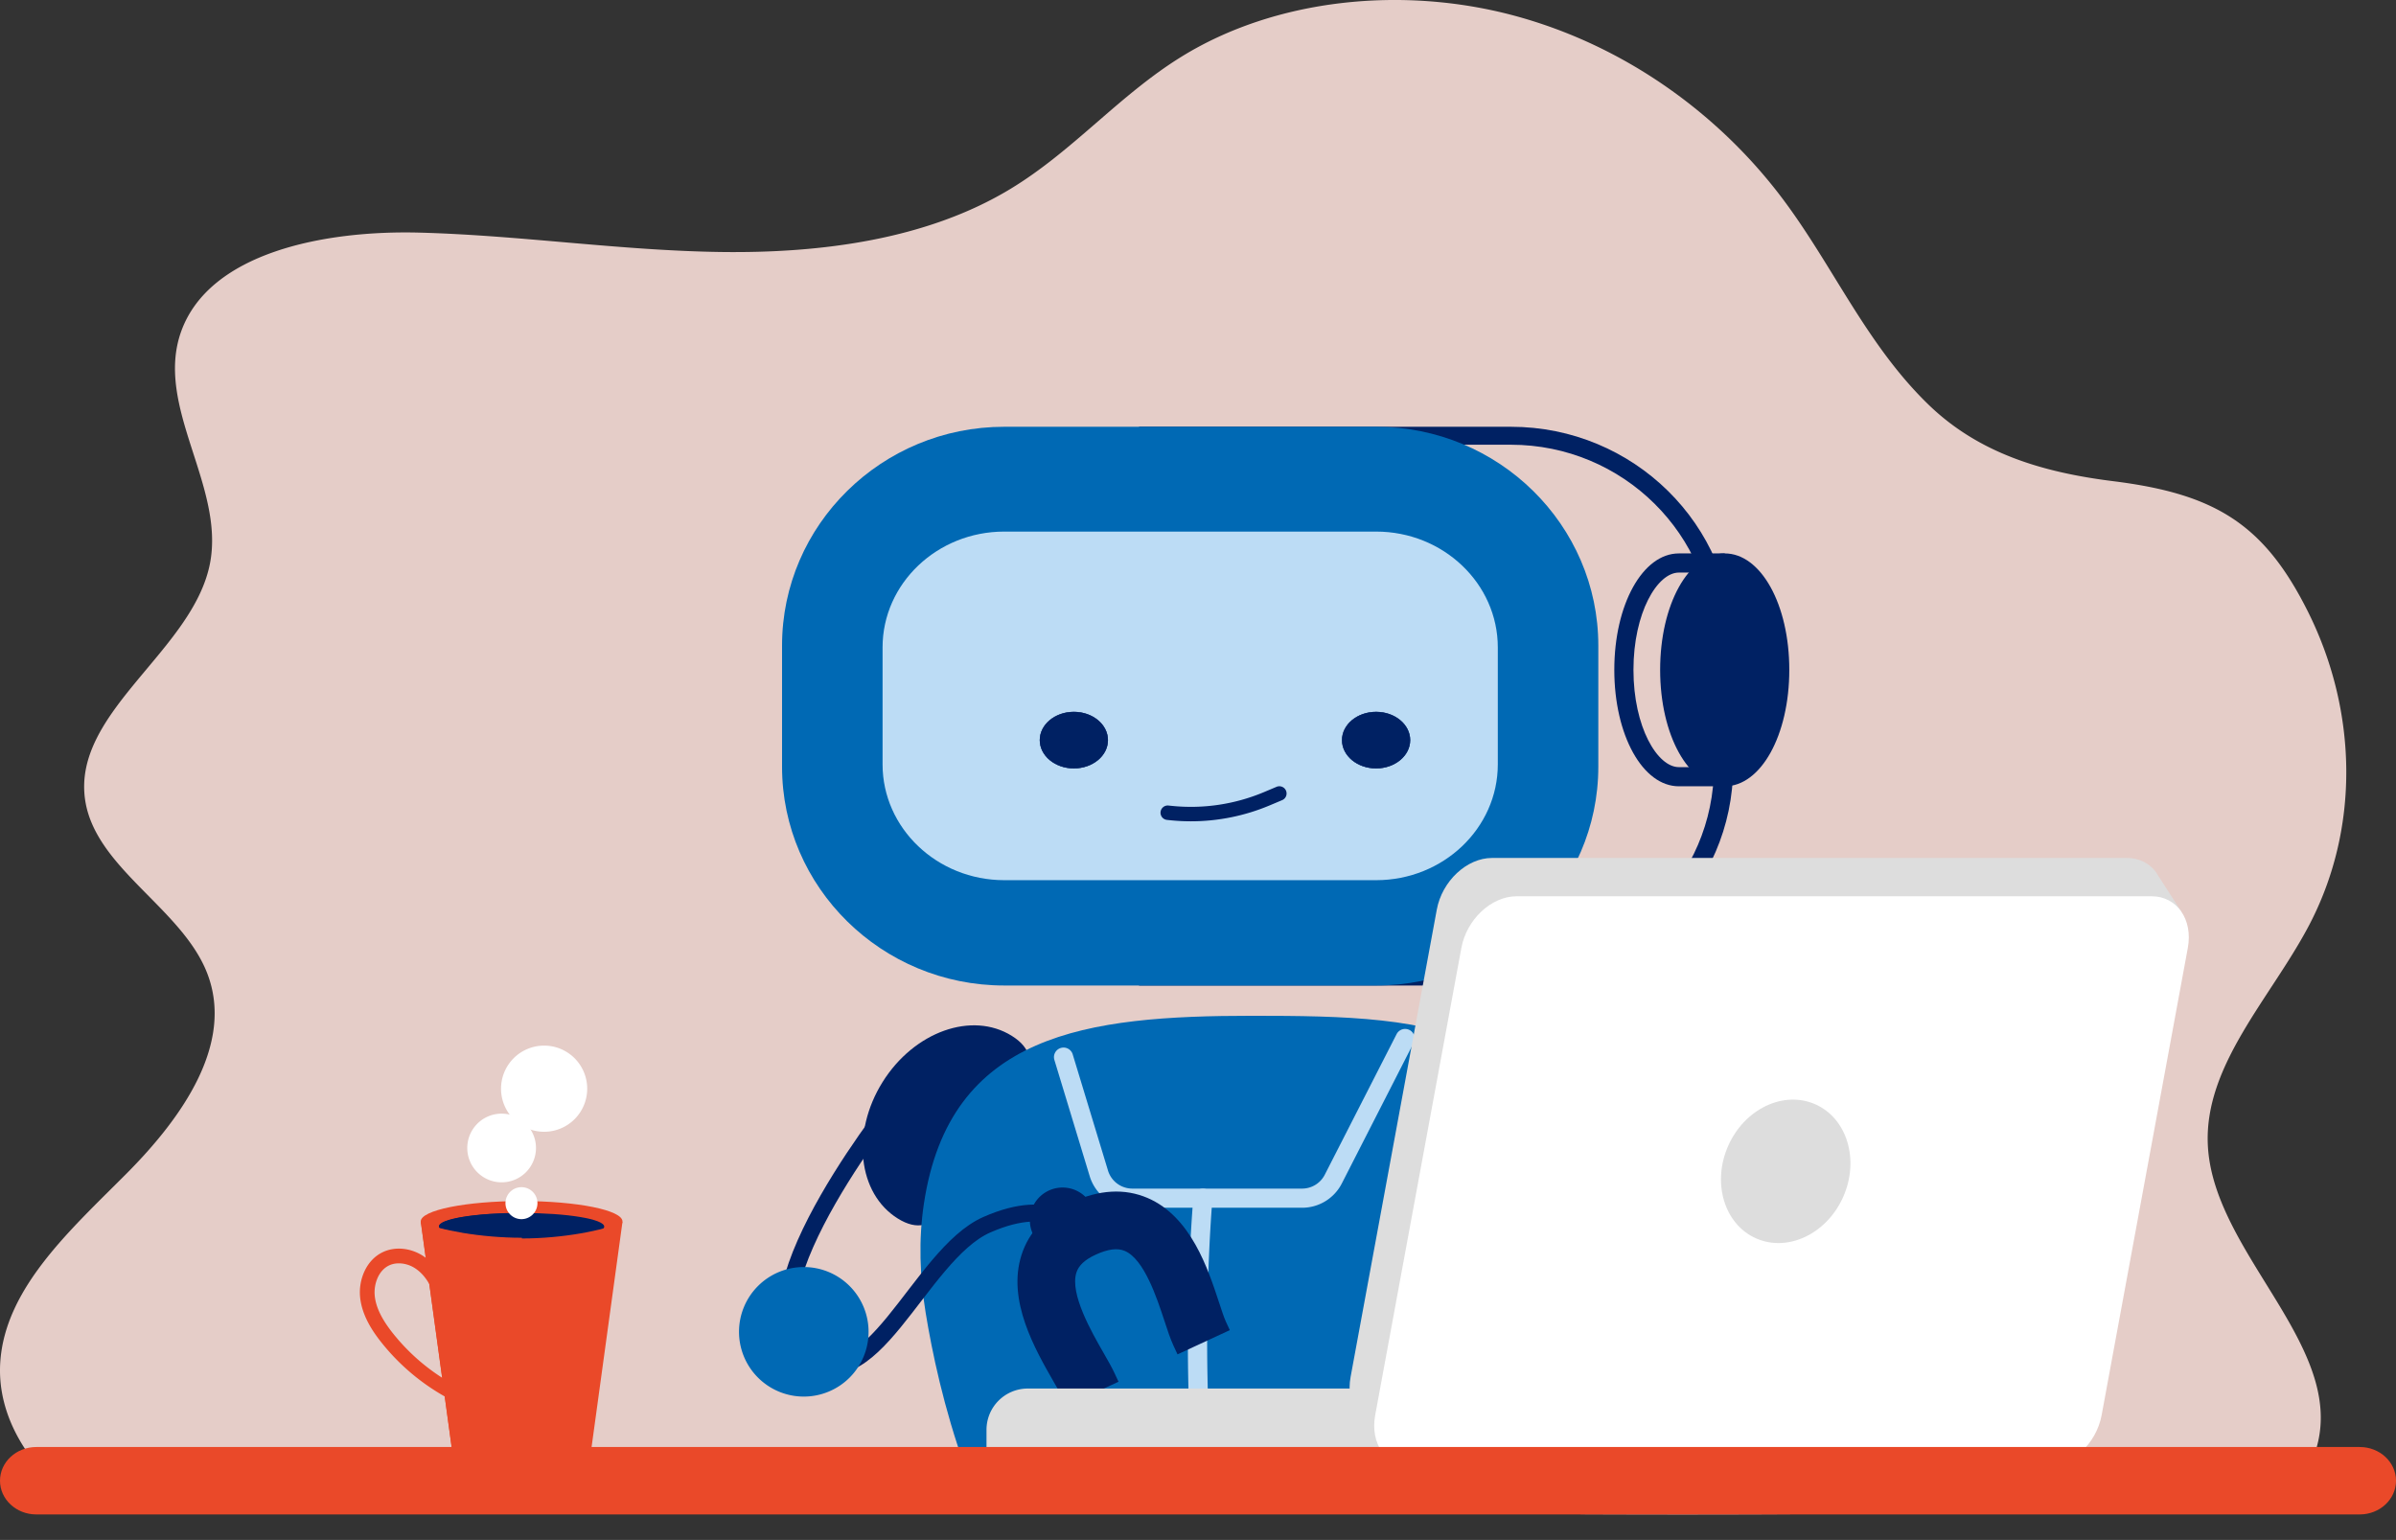
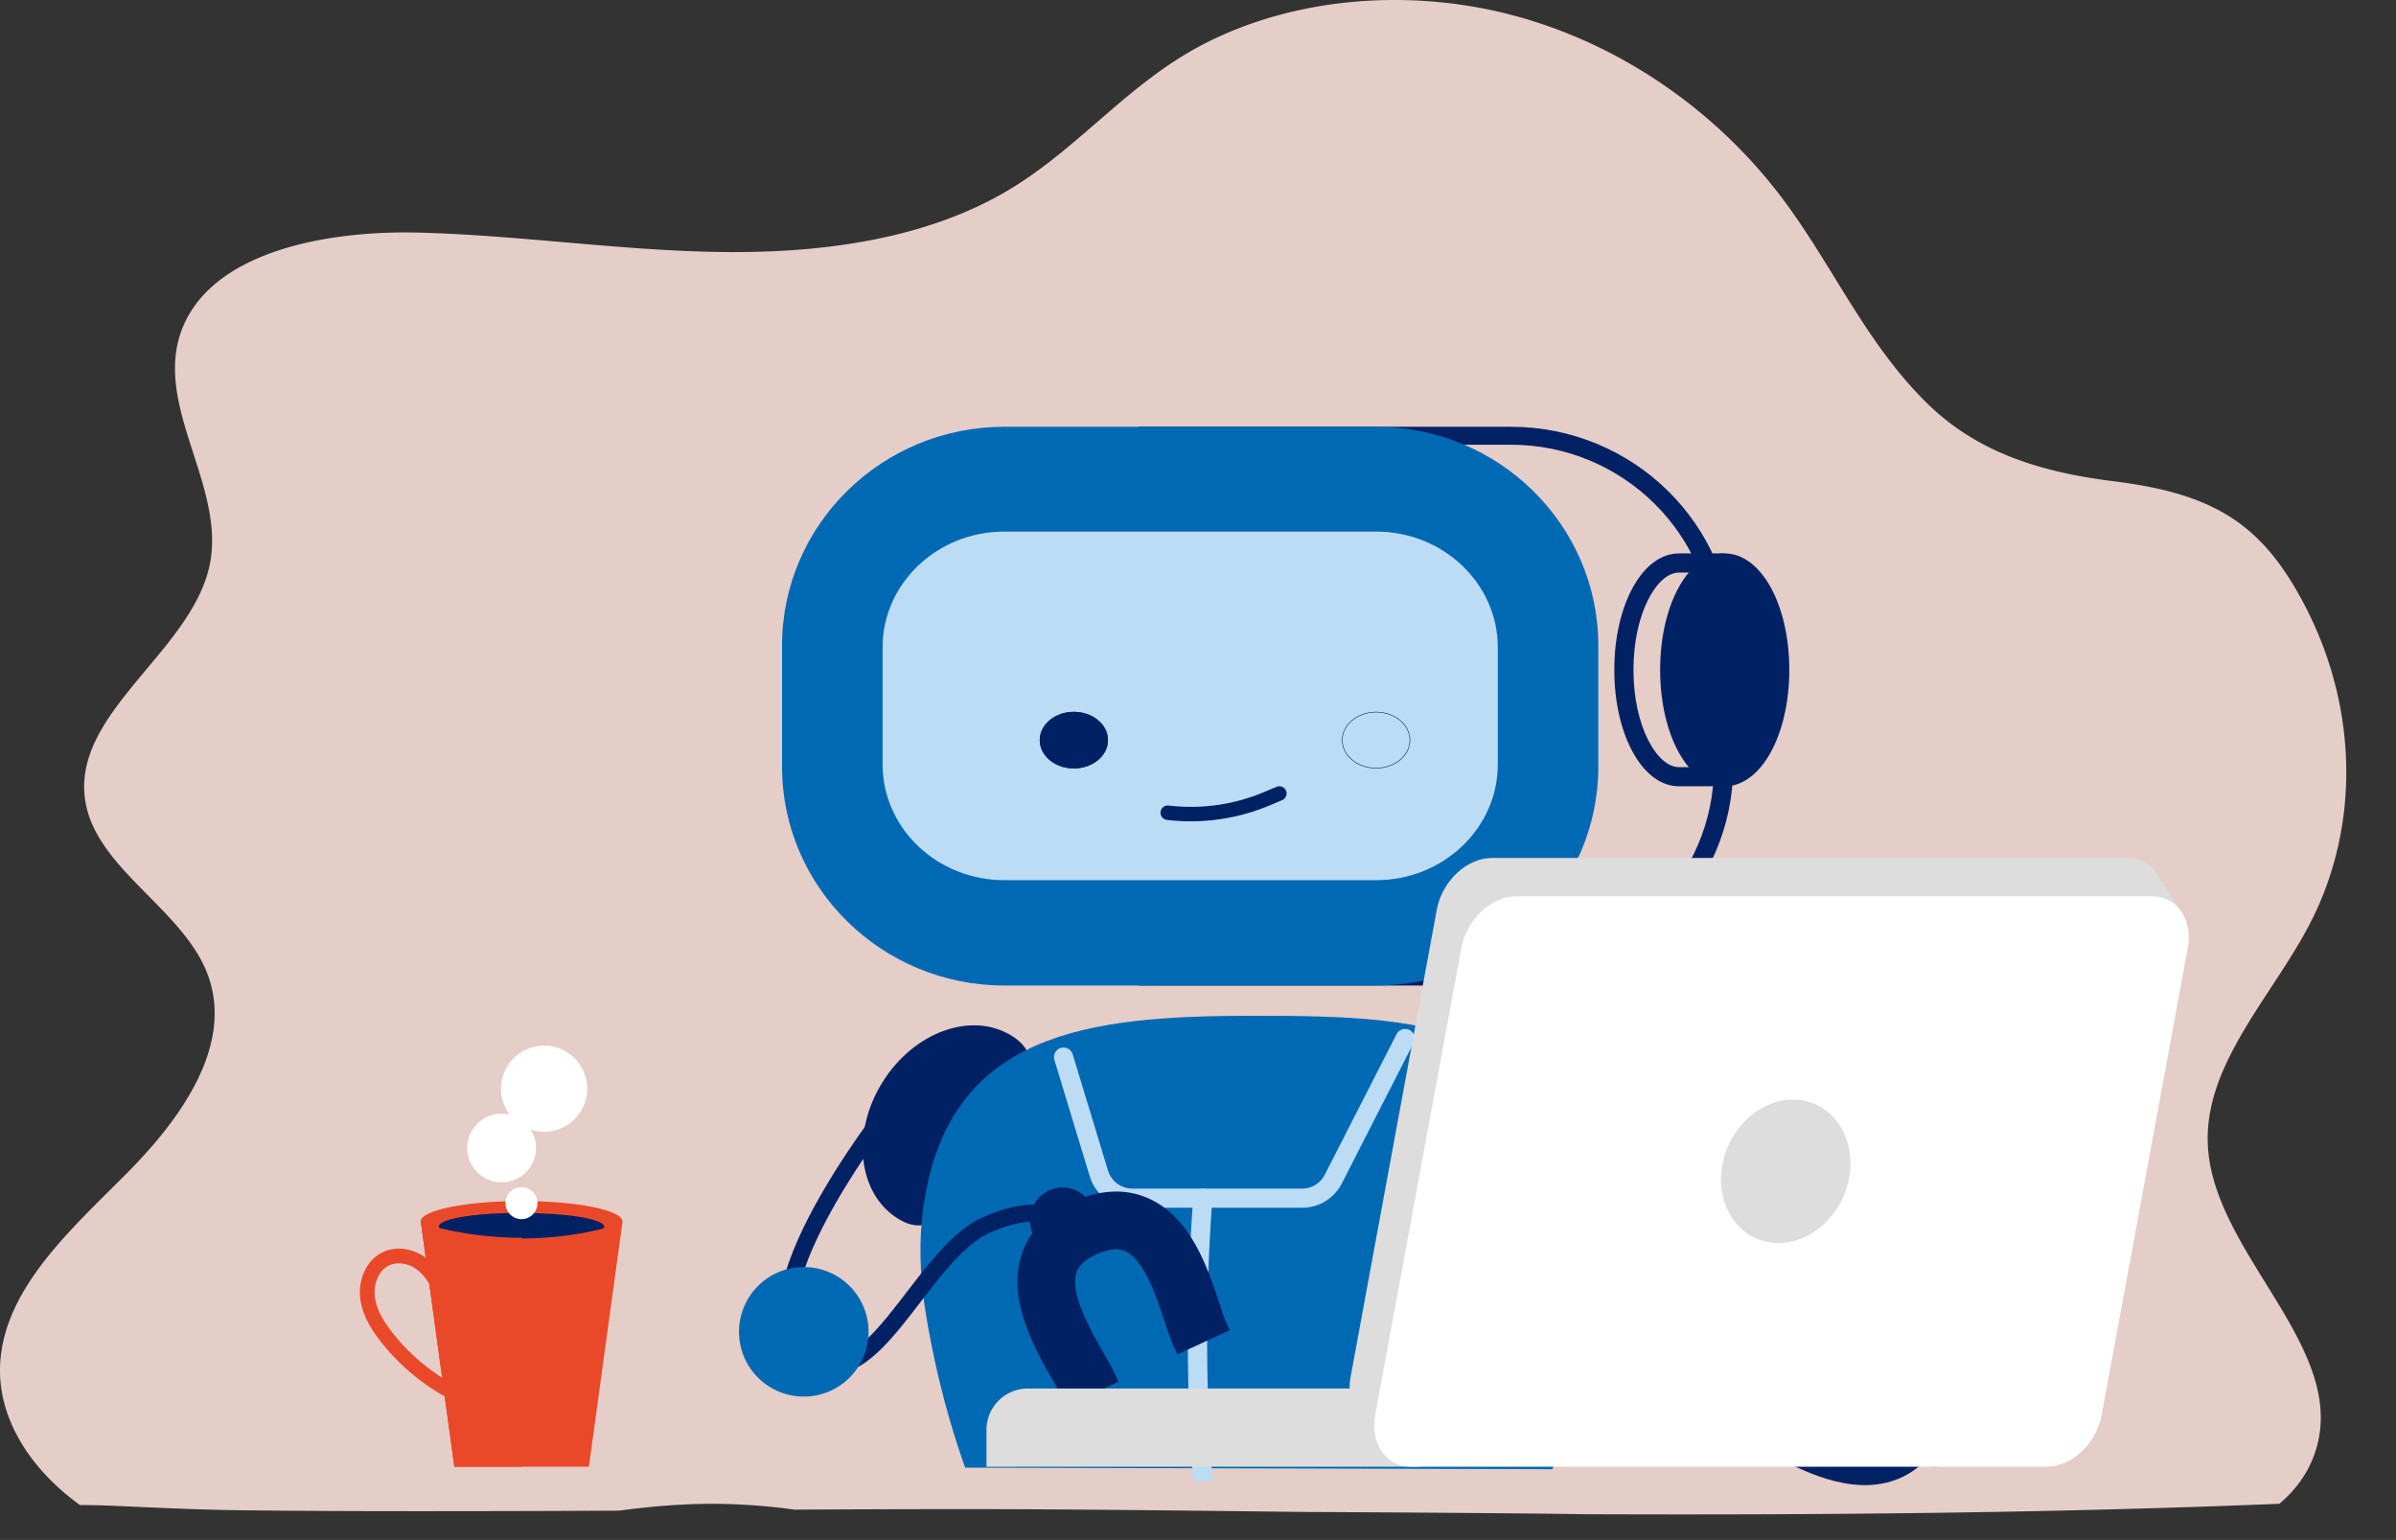
<svg xmlns="http://www.w3.org/2000/svg" width="4373.011" height="2810.876" viewBox="0 0 4373.011 2810.876">
  <rect x="0" y="0" width="4373.011" height="2810.876" fill="#333333" stroke="none" />
  <g id="Gruppe_22876" data-name="Gruppe 22876" transform="translate(-14349.604 1940.341)">
    <path id="Pfad_39968" data-name="Pfad 39968" d="M902.584,3247.619c25.9.065,51.791.948,77.648,2.113,71.812,3.235,143.287,6.528,215.212,7.4,156.322,1.905,312.683,1.8,469.018,1.528q111.381-.2,222.759-.825c57.633-7.791,115.576-12.7,174.034-12.442a1110.579,1110.579,0,0,1,145.518,10.634q143.725-.754,287.453-.939c216.125-.108,432.225,2.761,648.33,5.22q204.688.916,409.317,2.847,48.745.46,97.486,1.236c422.643,1.686,845.351-1.885,1267.569-19.049,27.937-23.653,49.676-52.437,62.638-86.874,72.447-192.473-184.679-366.561-193.341-569.119-6.17-144.3,113.2-265.628,182.95-396.41,96.058-180.1,90.123-395.632-.387-576.433-79.471-158.746-168.19-214.443-355.195-237.735-130.232-16.22-245.437-51.3-336.461-139.091C4163.592,1130.169,4103.061,987,4010.249,863.362c-116.333-154.974-288.825-280.58-491.124-334.643s-433.853-31.392-606.638,75.6C2798.9,674.657,2714.471,776.789,2599.9,845.886c-151.694,91.487-343.363,117.072-527.4,114.545S1705.9,929.894,1521.921,925.07c-172.446-4.521-382.787,36.029-434.575,180.444-49.2,137.188,80.157,281.75,52.569,423.519-31.036,159.485-251.385,270.881-227.874,431.355,18.268,124.69,177.185,197.909,223,317.023,49.408,128.448-46.036,263.345-147.664,365.448s-221.062,208.292-230.166,343.625c-6.827,101.5,54.724,195.635,145.371,261.135" transform="translate(13592.907 -2440.815)" fill="#e5cdc8" />
    <g id="Gruppe_22875" data-name="Gruppe 22875" transform="translate(1340 -102)">
      <g id="Gruppe_22872" data-name="Gruppe 22872" transform="translate(14318.355 -1059.347)">
        <g id="Gruppe_19992" data-name="Gruppe 19992" transform="translate(118.593 0)">
          <g id="Gruppe_7244" data-name="Gruppe 7244" transform="translate(0 0)">
            <g id="Gruppe_7246" data-name="Gruppe 7246" transform="translate(0)">
              <g id="Gruppe_7225" data-name="Gruppe 7225">
                <g id="Gruppe_7207" data-name="Gruppe 7207">
                  <g id="Gruppe_7206" data-name="Gruppe 7206">
                    <g id="Gruppe_7205" data-name="Gruppe 7205">
                      <path id="Pfad_1505" data-name="Pfad 1505" d="M5991.712,1734.259c-72.793-45.52-178.459-7.823-235.993,84.2s-45.175,203.521,27.618,249.041,102.271-39.818,159.813-131.838,121.351-155.878,48.562-201.4" transform="translate(-5572.23 -622.403)" fill="#002163" />
                      <path id="Pfad_1506" data-name="Pfad 1506" d="M5836,2533.962c-39.157-108.494-60.783-212.818-72.1-282.326-10.762-66.08-13.25-133.4-3.262-199.6,47.051-311.883,297.409-342.847,599.181-342.847,335.3,0,607.133,10.728,607.133,457.551,0,0,0,178.36-58.99,370.08" transform="translate(-5501.733 -634.06)" fill="#0069b4" />
                      <path id="Pfad_1507" data-name="Pfad 1507" d="M6287.639,2043.529H5978.246a81.259,81.259,0,0,1-78.194-57.977l-64.38-211.975a17.477,17.477,0,0,1,33.444-10.16l64.372,211.981a46.518,46.518,0,0,0,44.758,33.176h309.393a46.581,46.581,0,0,0,41.646-25.49l130.986-256.435a17.479,17.479,0,1,1,31.134,15.9l-130.99,256.436a81.362,81.362,0,0,1-72.776,44.549" transform="translate(-5338.666 -618.006)" fill="#bcdcf5" />
                      <path id="Pfad_1508" data-name="Pfad 1508" d="M5925.77,2348.262q-7.207-86.239-9.25-182c-4-187.558,9.136-335.372,9.269-336.848a17.476,17.476,0,0,1,34.809,3.152c-.345,3.778-21.828,250.279.45,513.92" transform="translate(-5175.072 -422.945)" fill="#bcdcf5" />
                      <path id="Pfad_1509" data-name="Pfad 1509" d="M6565.063,2350.866H5886.281V2318.1h678.782c204.317,0,370.55-164.447,370.55-366.583V1730.391c0-202.137-166.233-366.585-370.55-366.585H5886.281v-32.76h678.782c223.6,0,405.505,179.145,405.505,399.346v221.131c0,220.2-181.91,399.344-405.505,399.344" transform="translate(-5234.728 -1331.037)" fill="#002163" />
                      <path id="Pfad_1510" data-name="Pfad 1510" d="M6374.684,1855.118h-83.655c-66.089,0-117.865-93.355-117.865-212.531s51.776-212.526,117.865-212.526h83.655v34.953h-83.655c-39.215,0-82.906,72.926-82.906,177.574s43.69,177.577,82.906,177.577h83.655Z" transform="translate(-4654.198 -1198.895)" fill="#002163" />
                      <path id="Pfad_1511" data-name="Pfad 1511" d="M6755.084,1331.041h-678.8c-223.587,0-405.493,179.157-405.493,399.356v221.131c0,220.2,181.906,399.36,405.493,399.36h678.8c223.574,0,405.488-179.158,405.488-399.36V1730.4c0-220.2-181.915-399.356-405.488-399.356" transform="translate(-5670.792 -1331.041)" fill="#0069b4" />
                      <path id="Pfad_1512" data-name="Pfad 1512" d="M5953.515,2030.915c-122.435,0-222.046-94.855-222.046-211.462V1606.1c0-116.607,99.611-211.479,222.046-211.479h678.791c122.465,0,222.068,94.872,222.068,211.479v213.354c0,116.607-99.6,211.462-222.068,211.462Z" transform="translate(-5548.023 -1203.314)" fill="#bcdcf5" />
                      <path id="Pfad_1515" data-name="Pfad 1515" d="M6318.7,1430.055c-66.084,0-117.861,93.352-117.861,212.543s51.776,212.543,117.861,212.543,117.861-93.352,117.861-212.543-51.764-212.543-117.861-212.543" transform="translate(-4598.213 -1198.906)" fill="#002163" />
                      <path id="Pfad_1517" data-name="Pfad 1517" d="M6128.062,1734.259c72.8-45.52,178.459-7.823,235.993,84.2s45.167,203.521-27.627,249.041-102.262-39.818-159.8-131.838-121.355-155.878-48.562-201.4" transform="translate(-4811.444 -622.403)" fill="#002163" />
                      <path id="Pfad_25302" data-name="Pfad 25302" d="M5936.569,1611.988a368,368,0,0,1-38.69-2.039l-4.939-.527a13.183,13.183,0,1,1,2.784-26.219l4.931.523a343.912,343.912,0,0,0,169.216-24.975l22.911-9.646a13.184,13.184,0,1,1,10.232,24.3l-22.906,9.647a370.475,370.475,0,0,1-143.538,28.935" transform="translate(-5190.39 -891.85)" fill="#002163" />
                    </g>
                  </g>
                  <g id="Ellipse_1318" data-name="Ellipse 1318" transform="translate(470.332 520.31)" fill="#002163" stroke="#002163" stroke-width="1">
                    <ellipse cx="62.261" cy="51.653" rx="62.261" ry="51.653" stroke="none" />
                    <ellipse cx="62.261" cy="51.653" rx="61.761" ry="51.153" fill="none" />
                  </g>
                  <g id="Ellipse_1657" data-name="Ellipse 1657" transform="translate(1021.94 520.31)" fill="#002163" stroke="#002163" stroke-width="1">
-                     <ellipse cx="62.261" cy="51.653" rx="62.261" ry="51.653" stroke="none" />
                    <ellipse cx="62.261" cy="51.653" rx="61.761" ry="51.153" fill="none" />
                  </g>
                </g>
              </g>
            </g>
          </g>
        </g>
        <path id="Pfad_34274" data-name="Pfad 34274" d="M6.244,269.512c13.084,43.977,45.385,78.3,95.991,102.031,46.836,21.989,91.294,24.661,132.088,7.775,80.338-33.017,115.55-128.989,139.764-194.984,4.211-11.545,7.824-21.511,11.2-28.672l7.471-15.89-95.288-44.7-7.444,15.892c-4.575,9.793-9.713,23.492-15.573,39.491-14.9,40.585-42.592,116.107-80.148,131.554-12.639,5.24-28.121,3.323-47.368-5.753-22.588-10.587-35.6-22.607-39.818-36.719C96.2,202.791,135.1,140.048,158.335,102.51c9.42-15.107,18.294-29.354,24.18-41.959l7.433-15.86L94.733,0,87.285,15.852C83.9,23.014,76.838,34.315,68.911,47.125c-34.649,55.9-87.019,140.359-62.667,222.387" transform="translate(996.727 1576.353) rotate(130)" fill="#002163" />
        <g id="Gruppe_19995" data-name="Gruppe 19995" transform="translate(0 1516.553) rotate(-42)">
          <path id="Pfad_25198" data-name="Pfad 25198" d="M456.858,0S-18.005,72.859.529,233.538s275.957,8.656,405.325,51.214S518,403.769,518,403.769" transform="translate(0 0)" fill="none" stroke="#002163" stroke-linecap="round" stroke-width="31" />
        </g>
        <g id="Gruppe_19997" data-name="Gruppe 19997" transform="translate(40.054 1366.028)">
          <path id="Pfad_25267" data-name="Pfad 25267" d="M109.721,83.293A59.709,59.709,0,0,0,0,36.155Z" transform="translate(510.806 97.171) rotate(-58)" fill="#002163" />
          <path id="Pfad_25268" data-name="Pfad 25268" d="M6497.546,1994.7a118.222,118.222,0,1,0-118.227,118.218A118.231,118.231,0,0,0,6497.546,1994.7" transform="translate(-6261.101 -1708.753)" fill="#0069b4" />
        </g>
        <path id="Pfad_34275" data-name="Pfad 34275" d="M6.244,120.76c13.084-43.977,45.385-78.3,95.99-102.031C149.07-3.261,193.528-5.932,234.322,10.954c80.338,33.017,115.549,128.988,139.763,194.983,4.21,11.545,7.824,21.51,11.2,28.672l-2.318,43.522L223.715,141.2s-19.99-29.07-29.416-32.947c-12.639-5.24-28.121-3.323-47.368,5.753-22.588,10.587-35.6,22.607-39.817,36.719C96.2,187.48,135.1,250.223,158.334,287.761c9.42,15.107,18.294,29.354,24.18,41.959l7.433,15.86L94.732,390.27l-7.448-15.852c-3.39-7.161-10.446-18.463-18.373-31.273C34.261,287.248-18.107,202.787,6.244,120.76" transform="translate(2330.879 1774.08) rotate(138)" fill="#002163" />
        <g id="Gruppe_19998" data-name="Gruppe 19998" transform="translate(2326.595 1934.352) rotate(-138)">
          <path id="Pfad_25198-2" data-name="Pfad 25198" d="M982.908,102.826s-611.481,197.13-841.432,173.1S1.908,42.558,131.276,0" transform="translate(0 0)" fill="none" stroke="#002163" stroke-linecap="round" stroke-width="31" />
        </g>
        <g id="Gruppe_20004" data-name="Gruppe 20004" transform="translate(2188.111 1779.906)">
          <path id="Pfad_25267-2" data-name="Pfad 25267" d="M109.721,83.293A59.709,59.709,0,0,0,0,36.155Z" transform="translate(101.925 14.464) rotate(100)" fill="#002163" />
        </g>
      </g>
      <path id="Pfad_39948" data-name="Pfad 39948" d="M2736.922,3347.214l157.3-852.928c9.6-52.043,54.715-94.319,100.772-94.319H4154.064c22.983,0,41.855,10.547,53.8,27.122h0l.019.444c.935,1.33,1.813,2.916,2.66,4.323l42.492,65.855-34.977,7.8-155.283,841.674c-9.6,52.042-54.717,93.98-100.772,93.98H2802.934c-46.056,0-75.611-41.912-66.013-93.954" transform="translate(12737.703 -2672.271)" fill="#ddd" />
      <path id="Pfad_39949" data-name="Pfad 39949" d="M2208.868,3279.089h716.583v142.775H2133.528v-67.435a75.339,75.339,0,0,1,75.34-75.34" transform="translate(12676.566 -2582.93)" fill="#ddd" />
      <path id="Pfad_39950" data-name="Pfad 39950" d="M2843.68,3504.753H4002.753c46.057,0,91.174-42.189,100.772-94.231l157.3-852.841c9.6-52.042-19.956-94.231-66.013-94.231H3035.735c-46.055,0-91.174,42.189-100.772,94.231l-157.3,852.841c-9.6,52.042,19.956,94.231,66.013,94.231" transform="translate(12741.844 -2665.819)" fill="#fff" />
      <path id="Pfad_39951" data-name="Pfad 39951" d="M3363.423,2885.006c-29.779,67.613-6.864,143.151,51.181,168.716s129.244-8.52,159.023-76.134,6.865-143.151-51.18-168.717-129.245,8.521-159.024,76.135" transform="translate(12800.229 -2631.579)" fill="#ddd" />
      <g id="Gruppe_22874" data-name="Gruppe 22874" transform="translate(13666.413 70.221)">
        <path id="Pfad_39959" data-name="Pfad 39959" d="M4268.387,3321.168l12.664-23.663a369.731,369.731,0,0,1-115.145-96.533c-19.935-25.327-30.222-46.678-32.376-67.192-2.184-20.813,6.331-46.75,26.833-56.053,13.237-6.006,31.092-4.157,45.49,4.709,16.888,10.4,27.018,27.648,32.542,40.283l24.592-10.751c-10.123-23.155-25.012-41.269-43.059-52.384-22.119-13.623-49.192-16.035-70.654-6.3-14.909,6.764-26.829,18.982-34.476,35.331a92.089,92.089,0,0,0-7.96,47.964c3.555,33.86,23.378,62.439,37.979,80.989a396.771,396.771,0,0,0,123.57,103.6" transform="translate(-4106.351 -2676.816)" fill="#ea4929" />
        <path id="Pfad_39960" data-name="Pfad 39960" d="M4207.177,3005.8c0,20.57,82.427,37.244,184.109,37.244s184.107-16.674,184.107-37.244-82.427-37.244-184.107-37.244-184.109,16.674-184.109,37.244" transform="translate(-4096.105 -2684.826)" fill="#ea4929" />
        <path id="Pfad_39961" data-name="Pfad 39961" d="M4237.427,3013.218c0,13.746,67.509,24.889,150.784,24.889s150.784-11.143,150.784-24.889-67.509-24.889-150.784-24.889-150.784,11.143-150.784,24.889" transform="translate(-4093.031 -2682.816)" fill="#002163" />
        <path id="Pfad_39962" data-name="Pfad 39962" d="M4237.428,3012.679c0,13.746,67.506,24.513,150.784,24.513h.489V2988.17h-.489c-83.277,0-150.784,10.763-150.784,24.509" transform="translate(-4093.03 -2682.833)" fill="#002163" />
        <path id="Pfad_39963" data-name="Pfad 39963" d="M4207.178,3002.654l61.259,447.419h245.635l61.321-446.826c-33.555,15.442-108.769,30.14-184,30.14h-.107c-75.187,0-150.375-14.546-184-29.982-.034-.009-.071-.733-.105-.751" transform="translate(-4096.104 -2681.36)" fill="#ea4929" />
        <path id="Pfad_39964" data-name="Pfad 39964" d="M4207.449,3002.777l-.087-.131,61.2,447.428h123.2V3032.087c-74.7,0-150.736-13.856-184.309-29.31" transform="translate(-4096.086 -2681.361)" fill="#ea4929" />
        <path id="Pfad_39965" data-name="Pfad 39965" d="M4284.3,2886.4a62.691,62.691,0,1,0,62.69-62.691,62.69,62.69,0,0,0-62.69,62.691" transform="translate(-4088.267 -2699.546)" fill="#fff" />
        <path id="Pfad_39966" data-name="Pfad 39966" d="M4340.229,2789.636A78.635,78.635,0,1,0,4418.864,2711a78.635,78.635,0,0,0-78.635,78.636" transform="translate(-4082.584 -2711)" fill="#fff" />
        <path id="Pfad_39967" data-name="Pfad 39967" d="M4347.581,2974.741a29.18,29.18,0,1,0,29.18-29.18,29.18,29.18,0,0,0-29.18,29.18" transform="translate(-4081.837 -2687.162)" fill="#fff" />
      </g>
    </g>
-     <path id="Pfad_39969" data-name="Pfad 39969" d="M838.123,3531.968h4240.62c36.559,0,66.2-27.547,66.2-61.529s-29.636-61.53-66.2-61.53H838.123c-36.559,0-66.2,27.548-66.2,61.53s29.637,61.529,66.2,61.529" transform="translate(13577.678 -2708.012)" fill="#ea4929" />
  </g>
</svg>